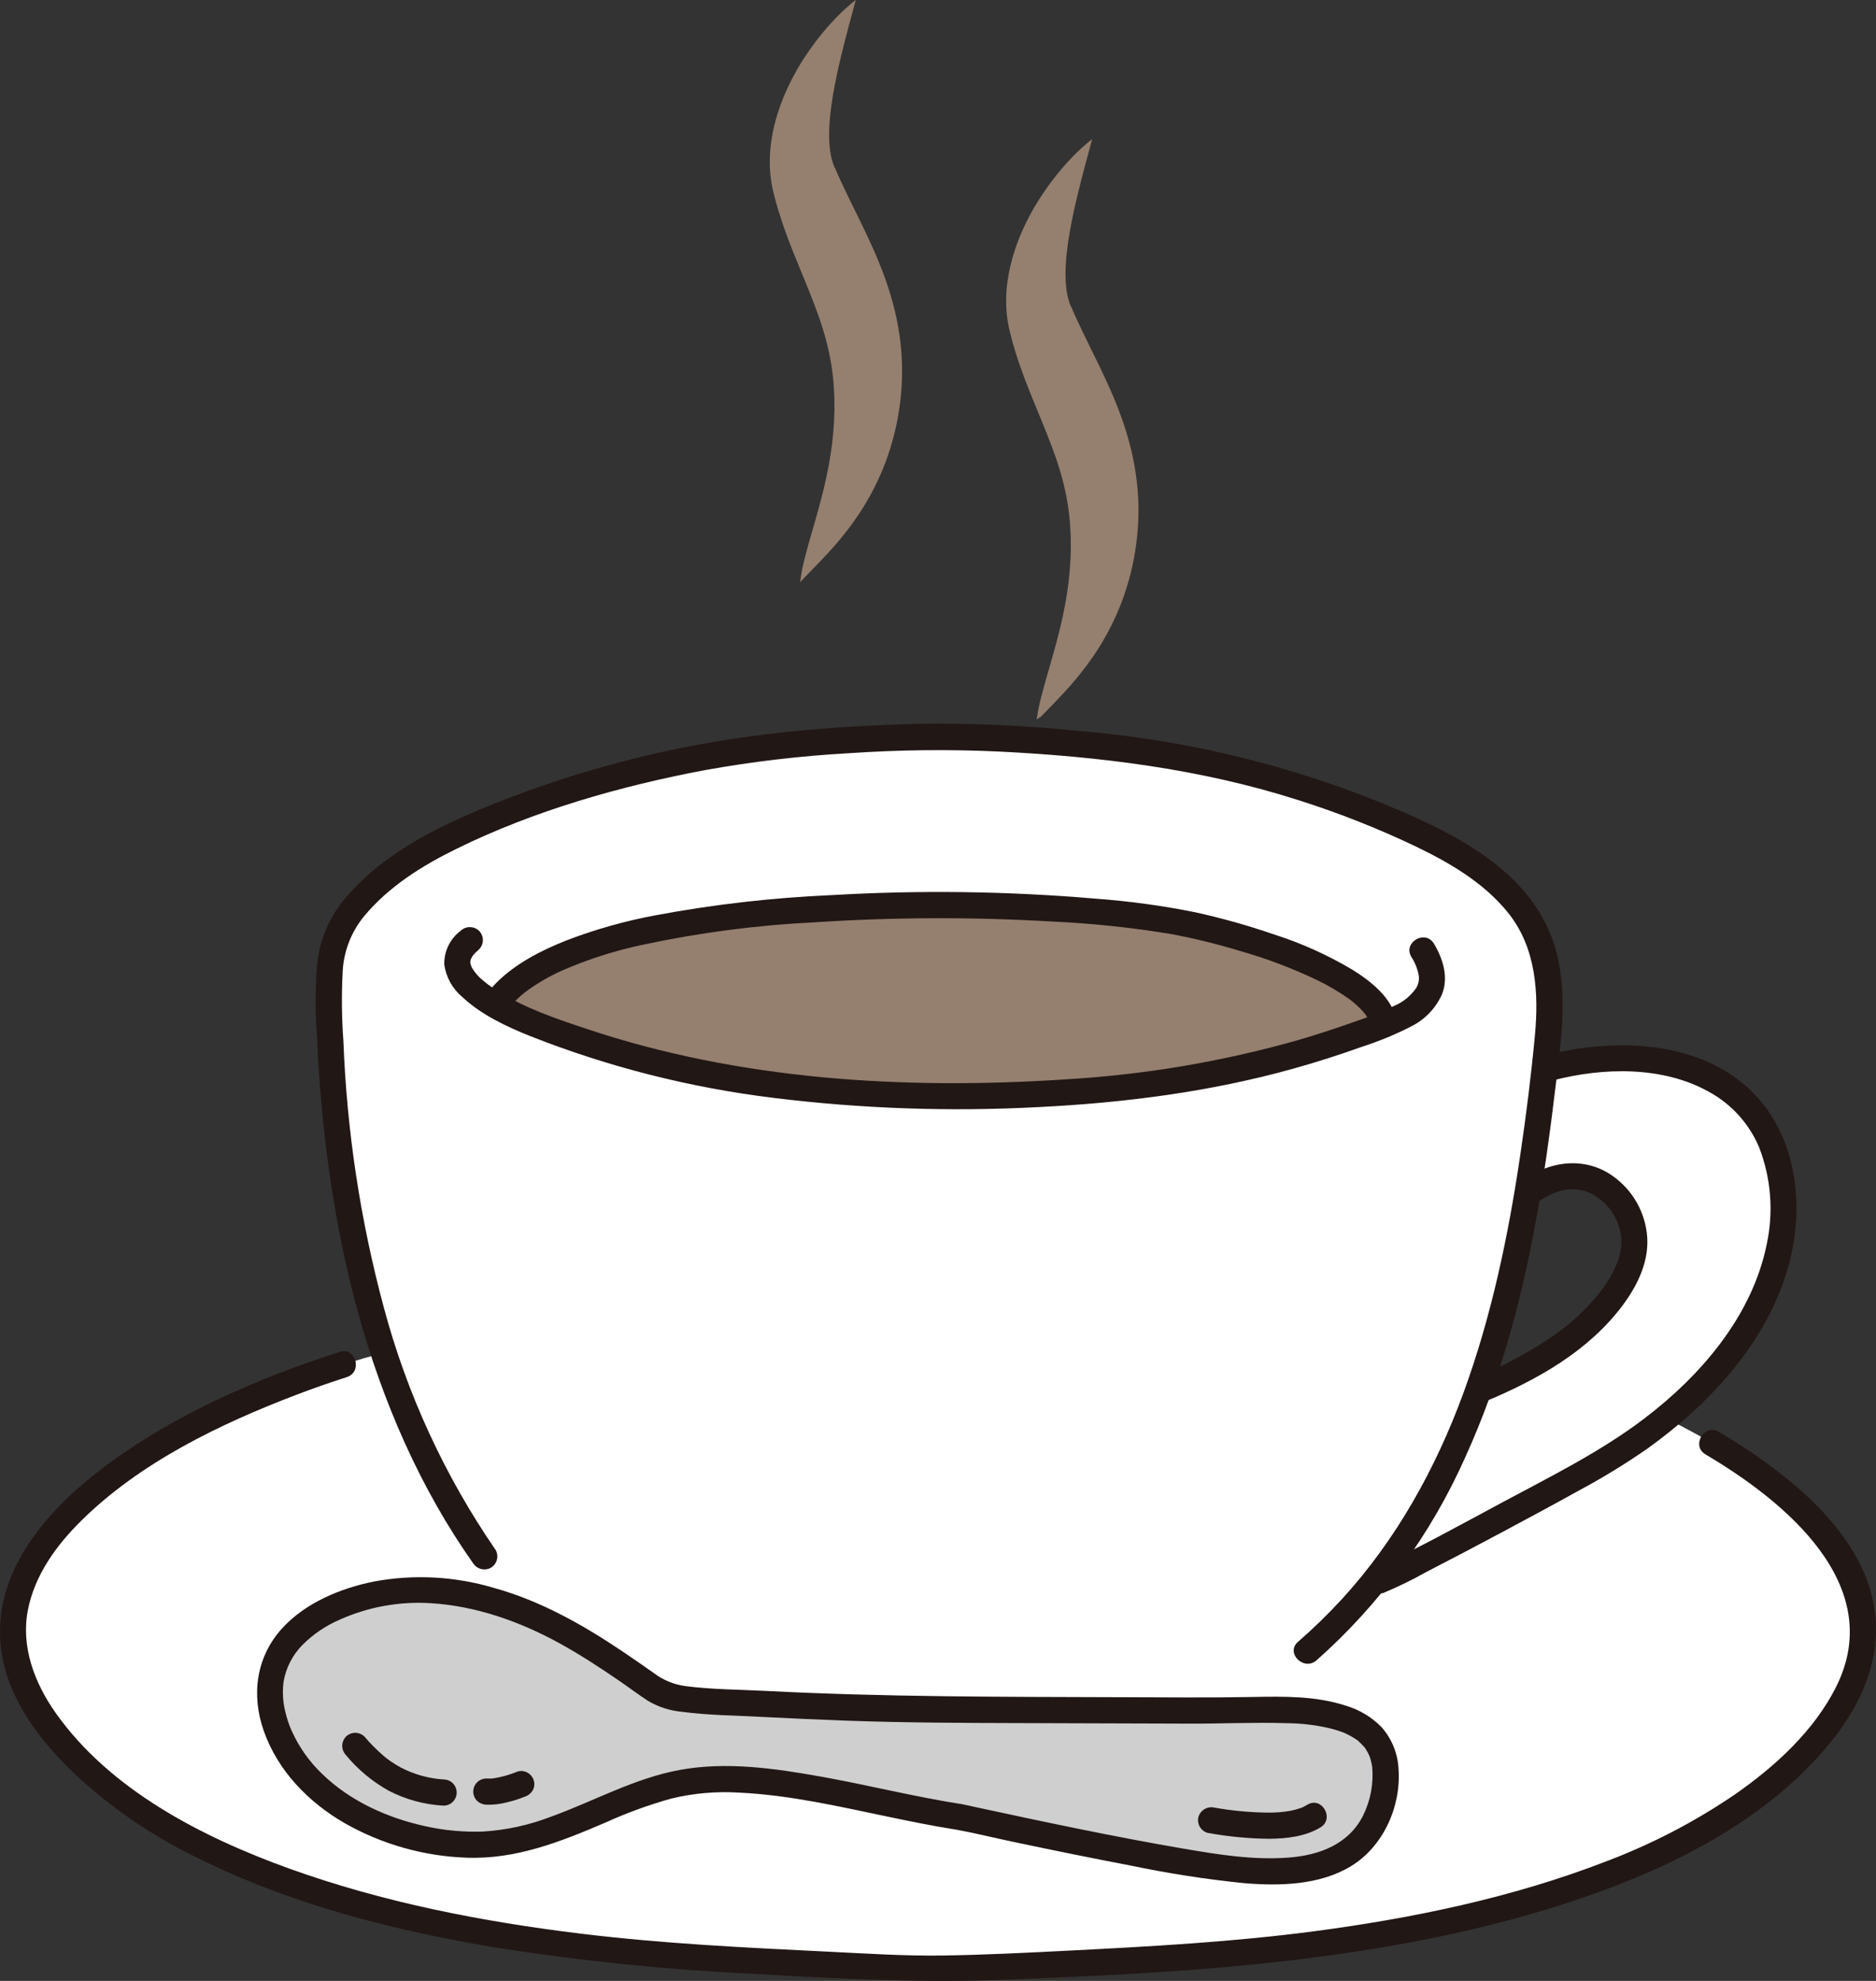
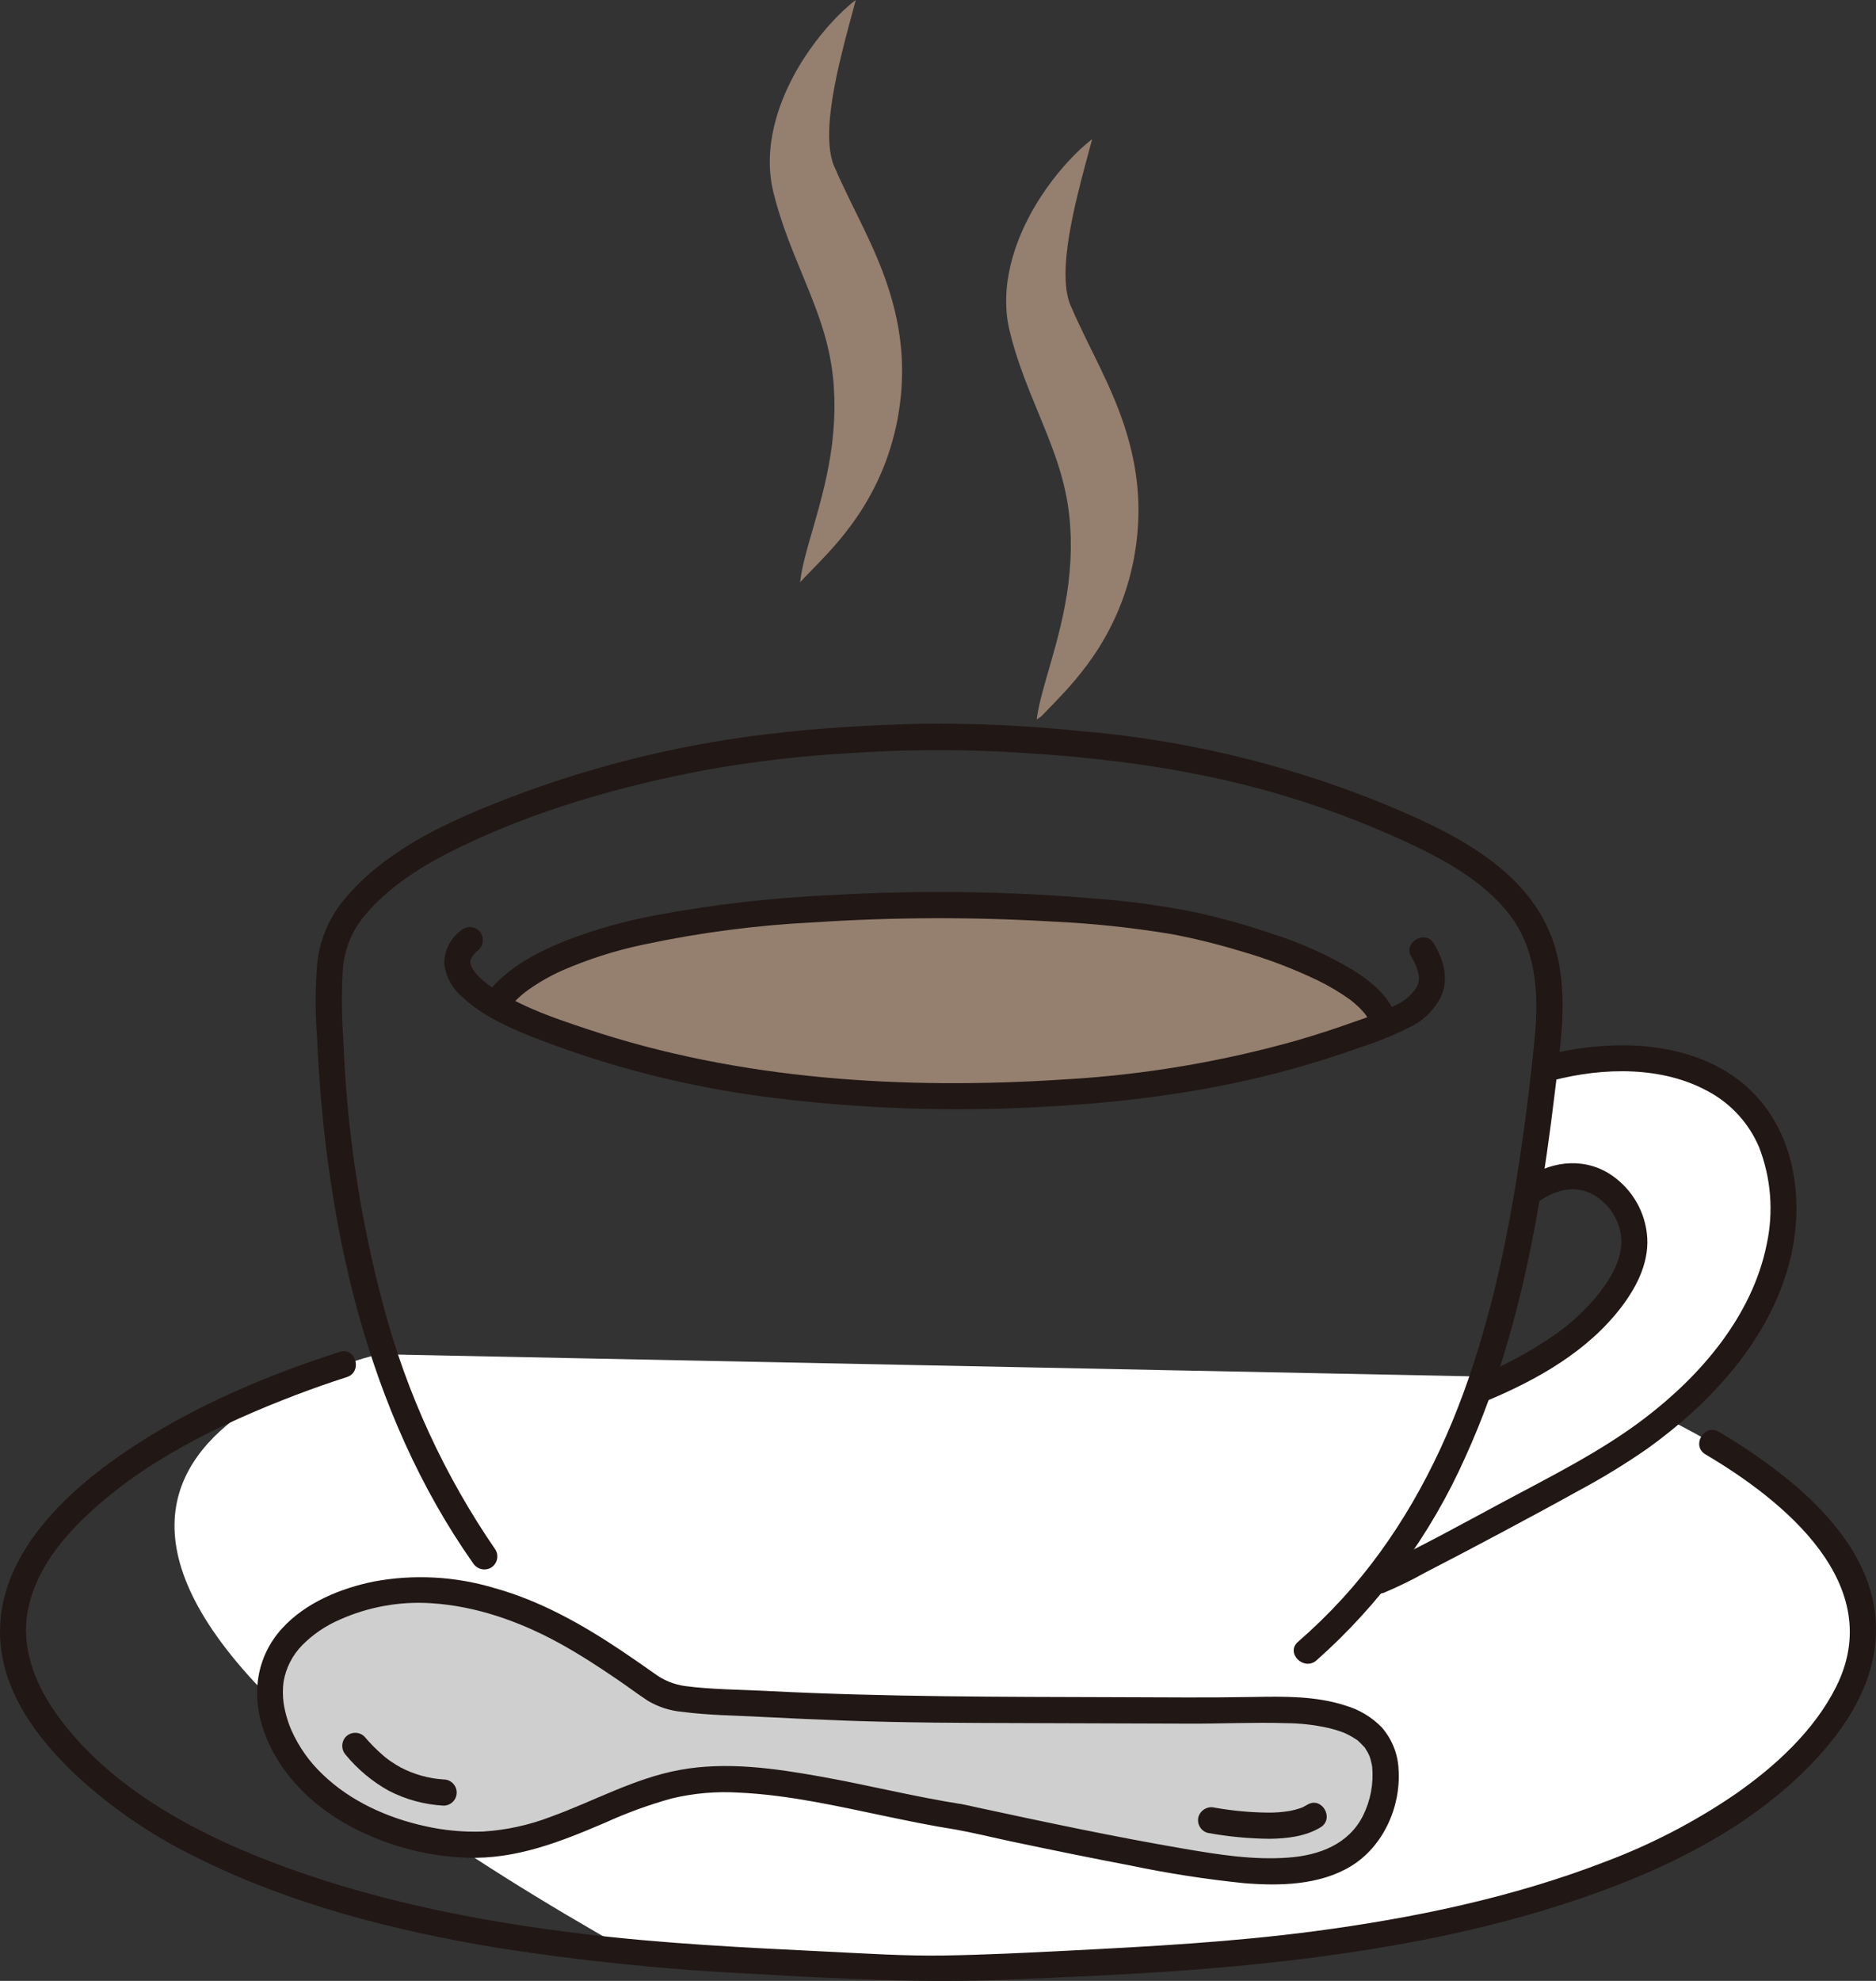
<svg xmlns="http://www.w3.org/2000/svg" width="72" height="76" viewBox="0 0 72 76" fill="none">
  <rect x="0" y="0" width="72" height="76" fill="#333333" stroke="none" />
  <g clip-path="url(#clip0_20022_2)">
-     <path d="M60.377 52.884C66.427 55.115 75.178 60.093 69.865 66.539C65.087 72.337 54.819 74.211 47.781 74.899C45.677 75.105 38.709 75.501 36.002 75.529C33.296 75.501 26.327 75.105 24.223 74.899C17.185 74.211 6.916 72.337 2.138 66.539C-4.128 58.937 9.167 53.377 14.523 51.956L60.377 52.884Z" fill="white" />
+     <path d="M60.377 52.884C66.427 55.115 75.178 60.093 69.865 66.539C65.087 72.337 54.819 74.211 47.781 74.899C45.677 75.105 38.709 75.501 36.002 75.529C33.296 75.501 26.327 75.105 24.223 74.899C-4.128 58.937 9.167 53.377 14.523 51.956L60.377 52.884Z" fill="white" />
    <path d="M65.456 55.8C68.472 57.578 72.434 60.797 70.469 64.719C69.624 66.405 68.126 67.773 66.597 68.837C65.052 69.891 63.386 70.757 61.635 71.417C58.053 72.803 54.245 73.592 50.445 74.094C47.306 74.508 44.143 74.679 40.982 74.84C39.396 74.921 37.808 75 36.22 75.025C34.729 75.049 33.229 74.948 31.741 74.876C28.591 74.723 25.432 74.569 22.3 74.188C18.501 73.725 14.697 72.987 11.09 71.686C7.76 70.485 4.217 68.673 2.127 65.705C1.316 64.553 0.794 63.157 1.073 61.758C1.339 60.417 2.168 59.28 3.125 58.337C5.386 56.108 8.421 54.64 11.357 53.519C12.001 53.273 12.652 53.045 13.309 52.835C13.923 52.639 13.66 51.67 13.042 51.867C9.929 52.862 6.814 54.215 4.169 56.154C1.785 57.904 -0.542 60.498 0.112 63.683C0.463 65.391 1.611 66.852 2.842 68.034C4.24 69.341 5.826 70.43 7.549 71.264C11.152 73.065 15.123 74.07 19.08 74.73C22.347 75.24 25.638 75.574 28.941 75.73C32.172 75.916 35.391 76.085 38.627 75.953C41.909 75.817 45.208 75.677 48.476 75.33C52.365 74.918 56.259 74.261 59.989 73.06C63.64 71.885 67.36 70.146 69.94 67.221C71.326 65.651 72.304 63.703 71.913 61.566C71.557 59.617 70.138 58.006 68.651 56.787C67.804 56.101 66.905 55.481 65.963 54.932C65.405 54.603 64.898 55.471 65.456 55.799V55.8Z" fill="#211715" />
    <path d="M36.785 69.704C33.846 69.25 29.828 68.038 26.925 68.293C23.872 68.562 21.532 70.728 18.375 70.776C15.151 70.825 11.282 69.072 10.47 65.816C9.575 62.226 14.068 60.745 16.797 61.027C20.142 61.372 22.376 62.886 25.056 64.773C25.636 65.203 26.511 65.212 27.179 65.252C30.256 65.434 33.429 65.585 36.477 65.597C39.771 65.61 43.356 65.611 46.639 65.632C49.133 65.648 53.929 64.989 53.082 68.939C52.37 72.262 48.833 71.974 45.991 71.526C42.765 71.018 36.836 69.712 36.785 69.704Z" fill="#CFCFCF" />
    <path d="M36.918 69.22C35.1 68.936 33.313 68.485 31.502 68.161C29.732 67.845 27.885 67.578 26.096 67.904C24.349 68.222 22.788 69.108 21.132 69.705C20.304 70.023 19.432 70.214 18.546 70.269C17.798 70.296 17.05 70.228 16.32 70.064C14.874 69.747 13.451 69.109 12.379 68.073C11.877 67.597 11.473 67.028 11.191 66.397C11.042 66.057 10.939 65.698 10.883 65.331C10.866 65.194 10.857 65.056 10.857 64.918C10.857 64.784 10.866 64.649 10.884 64.516C10.975 63.986 11.227 63.496 11.605 63.113C12.016 62.7 12.503 62.37 13.038 62.14C14.138 61.648 15.341 61.431 16.544 61.509C18.267 61.615 19.946 62.21 21.45 63.033C22.239 63.465 22.994 63.957 23.736 64.465C24.114 64.723 24.482 65.002 24.865 65.252C25.266 65.49 25.715 65.635 26.179 65.676C27.191 65.809 28.229 65.817 29.248 65.871C30.348 65.928 31.449 65.977 32.55 66.017C34.739 66.095 36.927 66.102 39.117 66.108C41.287 66.113 43.456 66.12 45.626 66.129C46.87 66.135 48.118 66.072 49.36 66.111C49.897 66.114 50.432 66.174 50.956 66.289C51.08 66.318 51.203 66.35 51.324 66.388C51.382 66.407 51.441 66.427 51.499 66.448C51.527 66.458 51.555 66.469 51.584 66.48C51.672 66.514 51.557 66.467 51.608 66.49C51.708 66.535 51.805 66.585 51.899 66.64C51.948 66.669 51.995 66.7 52.043 66.731C52.159 66.807 52.038 66.712 52.14 66.805C52.217 66.875 52.288 66.947 52.358 67.025C52.434 67.109 52.346 66.989 52.404 67.087C52.435 67.142 52.471 67.193 52.501 67.249C52.513 67.272 52.579 67.421 52.541 67.324C52.563 67.379 52.582 67.436 52.599 67.493C52.615 67.55 52.631 67.612 52.644 67.672C52.651 67.704 52.656 67.735 52.661 67.766C52.677 67.858 52.661 67.747 52.666 67.805C52.72 68.444 52.598 69.086 52.312 69.661C51.758 70.76 50.632 71.181 49.449 71.269C48.088 71.37 46.752 71.153 45.426 70.926C42.765 70.471 40.122 69.909 37.484 69.341C37.295 69.3 37.107 69.253 36.918 69.219C36.652 69.153 36.38 69.307 36.3 69.57C36.229 69.836 36.385 70.111 36.651 70.187C37.394 70.321 38.131 70.506 38.87 70.661C40.376 70.978 41.882 71.287 43.392 71.574C44.832 71.875 46.287 72.101 47.751 72.25C49.114 72.362 50.637 72.33 51.843 71.602C53.087 70.849 53.774 69.317 53.676 67.882C53.65 67.286 53.421 66.717 53.028 66.269C52.643 65.875 52.163 65.588 51.635 65.435C50.511 65.067 49.269 65.083 48.101 65.106C46.405 65.138 44.709 65.12 43.012 65.115C38.471 65.1 33.936 65.109 29.4 64.874C28.373 64.821 27.319 64.822 26.298 64.688C25.86 64.629 25.445 64.456 25.093 64.188C24.695 63.909 24.297 63.632 23.895 63.361C22.366 62.334 20.747 61.418 18.96 60.923C17.466 60.477 15.887 60.392 14.354 60.676C13.067 60.936 11.719 61.492 10.821 62.481C9.827 63.577 9.638 65.035 10.124 66.41C10.666 67.945 11.839 69.147 13.234 69.951C14.661 70.76 16.262 71.214 17.902 71.272C19.804 71.344 21.523 70.658 23.238 69.924C24.056 69.552 24.901 69.245 25.766 69.003C26.616 68.798 27.492 68.721 28.365 68.776C30.285 68.865 32.176 69.302 34.049 69.693C34.913 69.873 35.778 70.052 36.65 70.188C36.916 70.253 37.187 70.1 37.268 69.838C37.34 69.571 37.184 69.296 36.918 69.22Z" fill="#211715" />
    <path d="M13.278 67.338C13.733 67.887 14.285 68.348 14.908 68.697C15.564 69.039 16.286 69.236 17.025 69.275C17.302 69.275 17.527 69.05 17.527 68.773C17.527 68.496 17.302 68.271 17.025 68.271C16.448 68.234 15.885 68.076 15.373 67.808C15.242 67.735 15.114 67.656 14.99 67.571C14.964 67.553 14.938 67.534 14.912 67.515C14.915 67.517 14.809 67.438 14.847 67.468C14.889 67.5 14.792 67.424 14.784 67.417C14.753 67.391 14.721 67.365 14.691 67.338C14.439 67.12 14.204 66.882 13.989 66.627C13.792 66.433 13.476 66.433 13.279 66.627C13.088 66.825 13.088 67.139 13.279 67.337L13.278 67.338Z" fill="#211715" />
-     <path d="M18.666 69.239C18.937 69.248 19.208 69.216 19.47 69.145C19.697 69.092 19.921 69.021 20.137 68.933C20.262 68.894 20.368 68.813 20.438 68.703C20.578 68.464 20.497 68.157 20.257 68.017C20.141 67.946 20.001 67.928 19.87 67.966C19.552 68.097 19.219 68.189 18.878 68.238L19.012 68.22C18.897 68.237 18.782 68.241 18.667 68.235C18.389 68.234 18.164 68.458 18.163 68.735C18.163 68.869 18.216 68.998 18.311 69.092C18.408 69.182 18.534 69.234 18.667 69.239L18.666 69.239Z" fill="#211715" />
    <path d="M46.348 70.32C47.129 70.463 47.922 70.539 48.716 70.547C49.383 70.54 50.101 70.461 50.681 70.108C51.232 69.772 50.728 68.903 50.174 69.241C50.121 69.273 50.066 69.301 50.012 69.33C49.958 69.354 49.954 69.357 49.999 69.338C49.969 69.35 49.938 69.361 49.907 69.372C49.773 69.418 49.637 69.453 49.499 69.479C49.22 69.525 48.936 69.547 48.653 69.543C47.969 69.535 47.288 69.471 46.615 69.352C46.349 69.287 46.078 69.441 45.997 69.703C45.926 69.97 46.082 70.244 46.348 70.32L46.348 70.32Z" fill="#211715" />
-     <path d="M18.585 59.714C14.291 53.625 12.795 45.876 12.629 38.552C12.61 37.715 12.614 36.861 12.874 36.065C13.329 34.672 15.047 33.348 16.324 32.627C19.529 30.818 25.292 29.042 30.344 28.573C32.309 28.39 34.185 28.283 36.02 28.256C37.855 28.283 39.731 28.39 41.695 28.573C45.329 28.877 48.899 29.712 52.291 31.05C54.607 31.979 57.626 33.239 58.835 35.572C59.517 36.89 59.549 38.446 59.393 39.92C58.502 48.367 56.96 57.462 50.172 63.346L18.585 59.714Z" fill="white" />
    <path d="M20.186 39.142C19.778 38.968 19.382 38.769 18.998 38.547C21.132 35.504 29.192 34.972 32.461 34.818C36.12 34.645 40.424 34.677 44.704 35.289C46.415 35.533 52.74 37.121 53.121 39.304C49.726 40.63 46.158 41.465 42.526 41.782C40.636 41.958 38.744 42.047 36.851 42.049C34.959 42.044 33.067 41.955 31.175 41.782C27.543 41.465 23.975 40.631 20.579 39.305C20.462 39.26 20.328 39.204 20.186 39.142Z" fill="#957F6E" />
    <path d="M68.35 47.542C67.772 51.177 64.669 54.198 61.721 55.964C59.837 57.094 53.492 60.435 52.962 60.63C52.962 60.63 52.847 60.672 52.655 60.744C54.379 58.578 55.708 56.045 56.715 53.35L56.899 53.273C59.021 52.395 61.623 50.88 62.548 48.592C63.409 46.461 61.02 43.944 58.719 45.723C58.991 44.131 59.18 42.547 59.299 41.01L59.465 40.967C61.477 40.438 63.806 40.44 65.589 41.321C67.125 42.081 68.254 43.495 68.424 45.786C68.467 46.373 68.442 46.961 68.35 47.542Z" fill="white" />
    <path d="M17.676 35.713C17.27 36.019 17.037 36.503 17.052 37.011C17.121 37.495 17.367 37.937 17.743 38.251C18.481 38.94 19.437 39.385 20.364 39.757C23.368 40.941 26.511 41.736 29.717 42.125C33.076 42.538 36.464 42.655 39.844 42.475C43.146 42.313 46.434 41.892 49.624 41.004C50.504 40.759 51.373 40.482 52.234 40.173C52.897 39.961 53.542 39.696 54.162 39.379C54.686 39.117 55.104 38.682 55.343 38.148C55.603 37.49 55.381 36.785 55.034 36.205C54.703 35.651 53.834 36.155 54.167 36.712C54.307 36.926 54.403 37.167 54.45 37.419C54.475 37.586 54.442 37.757 54.355 37.902C54.145 38.209 53.85 38.449 53.506 38.592C53.007 38.829 52.492 39.035 51.967 39.207C51.26 39.46 50.546 39.691 49.826 39.903C46.907 40.732 43.906 41.238 40.877 41.412C34.713 41.817 28.367 41.44 22.479 39.463C21.265 39.056 20.187 38.694 19.114 38.029C18.911 37.908 18.718 37.77 18.538 37.617C18.375 37.487 18.236 37.329 18.127 37.151C18.108 37.118 18.09 37.084 18.074 37.049C18.117 37.148 18.06 36.982 18.053 36.962C18.02 36.825 18.062 37.065 18.051 36.926C18.05 36.898 18.051 36.87 18.054 36.841C18.045 36.897 18.045 36.906 18.052 36.868C18.062 36.832 18.07 36.797 18.084 36.761C18.05 36.852 18.131 36.685 18.143 36.666C18.216 36.577 18.298 36.495 18.387 36.422C18.581 36.225 18.581 35.91 18.387 35.713C18.189 35.522 17.875 35.522 17.676 35.713Z" fill="#211715" />
    <path d="M19.019 59.462C17.066 56.623 15.613 53.471 14.725 50.142C13.829 46.809 13.31 43.386 13.179 39.937C13.114 39.041 13.105 38.143 13.153 37.246C13.198 36.479 13.485 35.745 13.974 35.152C14.92 34.011 16.207 33.21 17.523 32.564C20.507 31.098 23.796 30.163 27.054 29.547C28.881 29.218 30.727 29.001 32.581 28.898C34.505 28.766 36.435 28.745 38.362 28.835C42.236 29.028 46.083 29.503 49.79 30.685C51.348 31.176 52.87 31.776 54.345 32.479C55.654 33.11 56.97 33.88 57.889 35.031C58.956 36.366 59.062 38.102 58.908 39.739C58.764 41.275 58.571 42.809 58.344 44.334C57.885 47.432 57.239 50.519 56.158 53.464C55.101 56.343 53.586 59.077 51.505 61.348C50.973 61.927 50.409 62.476 49.815 62.992C49.327 63.417 50.04 64.125 50.526 63.702C52.962 61.544 54.907 58.889 56.232 55.918C57.57 52.983 58.404 49.853 58.974 46.686C59.265 45.077 59.489 43.457 59.683 41.834C59.888 40.11 60.175 38.333 59.757 36.618C58.965 33.378 55.623 31.862 52.81 30.721C49.157 29.266 45.307 28.363 41.387 28.042C39.395 27.837 37.393 27.745 35.39 27.767C33.4 27.816 31.399 27.93 29.422 28.17C25.843 28.599 22.334 29.493 18.985 30.828C17.599 31.385 16.208 32.008 14.991 32.886C14.297 33.366 13.674 33.941 13.14 34.594C12.594 35.288 12.257 36.125 12.171 37.005C12.097 37.922 12.095 38.844 12.166 39.762C12.205 40.662 12.265 41.56 12.347 42.458C12.507 44.238 12.765 46.009 13.12 47.761C13.834 51.24 14.994 54.655 16.75 57.753C17.181 58.514 17.648 59.252 18.152 59.968C18.297 60.201 18.599 60.281 18.84 60.148C19.077 60.007 19.157 59.701 19.02 59.461L19.019 59.462Z" fill="#211715" />
    <path d="M19.458 38.764C19.471 38.745 19.485 38.727 19.498 38.709C19.546 38.646 19.454 38.764 19.504 38.703C19.534 38.667 19.563 38.632 19.594 38.597C19.667 38.514 19.742 38.435 19.822 38.358C19.962 38.221 20.112 38.094 20.271 37.979C20.671 37.696 21.097 37.451 21.543 37.249C22.554 36.806 23.609 36.468 24.689 36.242C26.86 35.778 29.065 35.492 31.282 35.384C34.303 35.187 37.334 35.177 40.356 35.354C41.899 35.423 43.437 35.585 44.961 35.838C45.841 36.004 46.712 36.218 47.57 36.478C48.599 36.77 49.601 37.148 50.566 37.61C51.003 37.822 51.421 38.07 51.816 38.353C51.841 38.37 51.864 38.388 51.886 38.408C51.922 38.438 51.959 38.468 51.994 38.498C52.073 38.567 52.15 38.638 52.223 38.713C52.286 38.778 52.347 38.846 52.404 38.917C52.44 38.962 52.39 38.9 52.387 38.896C52.402 38.917 52.418 38.938 52.432 38.96C52.456 38.998 52.481 39.035 52.504 39.074C52.526 39.113 52.544 39.151 52.565 39.189C52.611 39.273 52.543 39.114 52.572 39.202C52.599 39.279 52.62 39.358 52.637 39.438C52.713 39.704 52.988 39.86 53.255 39.789C53.519 39.71 53.673 39.438 53.606 39.172C53.44 38.296 52.632 37.661 51.922 37.215C50.963 36.643 49.942 36.183 48.877 35.844C47.892 35.505 46.887 35.223 45.869 35C44.603 34.745 43.323 34.571 42.035 34.477C38.666 34.189 35.281 34.145 31.906 34.343C29.645 34.441 27.393 34.699 25.169 35.115C23.992 35.332 22.838 35.658 21.721 36.087C20.758 36.473 19.801 36.958 19.059 37.698C18.888 37.871 18.731 38.058 18.589 38.256C18.451 38.496 18.532 38.801 18.77 38.943C19.01 39.076 19.313 38.997 19.457 38.763L19.458 38.764Z" fill="#211715" />
    <path d="M59.599 41.451C61.534 40.948 63.8 40.899 65.563 41.875C66.439 42.345 67.127 43.101 67.514 44.017C67.972 45.201 68.074 46.493 67.807 47.734C67.252 50.485 65.276 52.781 63.09 54.437C61.427 55.697 59.524 56.641 57.691 57.623C56.109 58.471 54.529 59.348 52.904 60.112C52.868 60.128 52.832 60.144 52.797 60.161C52.69 60.213 52.921 60.113 52.829 60.147C52.567 60.227 52.413 60.498 52.478 60.765C52.554 61.031 52.829 61.187 53.096 61.115C53.656 60.88 54.202 60.613 54.732 60.316C55.696 59.819 56.657 59.315 57.614 58.803C58.609 58.272 59.603 57.738 60.588 57.191C61.498 56.704 62.379 56.166 63.226 55.578C65.634 53.851 67.834 51.484 68.642 48.567C69.344 46.032 68.888 43.043 66.677 41.399C64.84 40.032 62.315 39.903 60.139 40.304C59.868 40.354 59.6 40.415 59.333 40.484C58.708 40.647 58.973 41.615 59.6 41.452L59.599 41.451Z" fill="#211715" />
    <path d="M58.973 46.157C59.603 45.681 60.378 45.443 61.082 45.799C61.685 46.114 62.102 46.696 62.207 47.367C62.328 48.18 61.878 48.959 61.397 49.589C60.839 50.292 60.168 50.899 59.413 51.386C58.579 51.938 57.692 52.409 56.766 52.789C56.504 52.87 56.35 53.14 56.415 53.406C56.49 53.672 56.765 53.829 57.033 53.757C58.992 52.941 60.94 51.845 62.243 50.126C62.854 49.319 63.335 48.34 63.204 47.304C63.087 46.353 62.542 45.506 61.724 45.005C60.677 44.38 59.413 44.574 58.466 45.289C58.233 45.434 58.154 45.735 58.285 45.976C58.427 46.214 58.733 46.294 58.973 46.156V46.157Z" fill="#211715" />
    <path d="M32.844 -7.00082e-05C32.844 -7.00082e-05 32.743 0.374 32.567 1.03C32.482 1.353 32.379 1.74 32.275 2.178C32.168 2.615 32.062 3.106 31.973 3.624C31.886 4.142 31.819 4.694 31.822 5.218C31.825 5.478 31.845 5.73 31.887 5.952C31.91 6.062 31.938 6.165 31.968 6.259C31.984 6.305 32.001 6.35 32.02 6.391C32.029 6.413 32.039 6.433 32.048 6.452L32.055 6.467L32.059 6.475L32.06 6.478C32.062 6.482 32.053 6.455 32.058 6.47L32.084 6.53L32.135 6.65L32.16 6.71L32.183 6.76C32.215 6.828 32.246 6.896 32.277 6.964C32.343 7.108 32.413 7.254 32.485 7.402C32.626 7.699 32.779 8.005 32.935 8.324C33.247 8.961 33.581 9.651 33.873 10.417C34.164 11.18 34.406 12.025 34.528 12.897C34.589 13.333 34.621 13.772 34.622 14.205C34.623 14.64 34.596 15.054 34.543 15.477L34.525 15.608C34.519 15.651 34.513 15.693 34.503 15.75C34.486 15.856 34.468 15.962 34.451 16.067C34.413 16.263 34.373 16.455 34.324 16.643C34.231 17.019 34.118 17.378 33.992 17.715C33.739 18.391 33.433 18.98 33.12 19.481C32.807 19.984 32.485 20.4 32.192 20.75C31.897 21.098 31.631 21.381 31.409 21.61C31.187 21.839 31.012 22.019 30.893 22.142C30.774 22.27 30.71 22.338 30.71 22.338C30.71 22.338 30.713 22.313 30.719 22.265C30.724 22.216 30.732 22.144 30.748 22.052C30.779 21.867 30.835 21.597 30.924 21.266C31.094 20.603 31.39 19.698 31.635 18.665C31.757 18.148 31.864 17.599 31.935 17.029C31.969 16.744 31.994 16.454 32.01 16.16C32.018 16.014 32.021 15.865 32.026 15.717C32.025 15.566 32.023 15.414 32.022 15.26C32.012 14.977 31.994 14.669 31.959 14.378C31.925 14.083 31.875 13.79 31.811 13.495C31.684 12.907 31.496 12.314 31.258 11.693C31.023 11.071 30.742 10.421 30.466 9.731C30.327 9.386 30.192 9.03 30.065 8.665C30.003 8.483 29.943 8.298 29.885 8.111C29.856 8.021 29.826 7.915 29.799 7.818L29.777 7.744L29.761 7.68L29.728 7.552L29.683 7.381C29.667 7.318 29.652 7.254 29.64 7.191C29.614 7.064 29.595 6.939 29.58 6.815C29.549 6.568 29.54 6.329 29.545 6.099C29.554 5.641 29.621 5.224 29.71 4.844C29.892 4.085 30.166 3.464 30.447 2.931C30.731 2.398 31.032 1.957 31.312 1.586C31.595 1.216 31.859 0.916 32.087 0.682C32.314 0.447 32.504 0.277 32.636 0.165C32.769 0.053 32.844 -0 32.844 -0L32.844 -7.00082e-05Z" fill="#957F6E" />
    <path d="M39.79 27.605C39.796 27.557 39.803 27.485 39.82 27.392C39.851 27.207 39.907 26.937 39.995 26.607C40.166 25.943 40.462 25.039 40.707 24.006C40.829 23.489 40.936 22.939 41.007 22.37C41.041 22.085 41.066 21.795 41.082 21.501C41.09 21.354 41.093 21.206 41.097 21.058C41.096 20.906 41.095 20.754 41.094 20.6C41.084 20.317 41.066 20.01 41.03 19.718C40.996 19.424 40.947 19.13 40.883 18.836C40.756 18.248 40.568 17.655 40.329 17.033C40.095 16.412 39.814 15.762 39.537 15.071C39.399 14.726 39.264 14.371 39.137 14.006C39.074 13.823 39.014 13.638 38.956 13.452C38.927 13.362 38.898 13.256 38.87 13.159L38.849 13.085L38.832 13.021L38.8 12.893L38.755 12.722C38.738 12.658 38.724 12.594 38.712 12.531C38.686 12.405 38.666 12.279 38.651 12.156C38.621 11.909 38.612 11.669 38.617 11.44C38.626 10.981 38.693 10.565 38.782 10.184C38.964 9.425 39.237 8.804 39.519 8.271C39.803 7.739 40.104 7.298 40.384 6.926C40.666 6.556 40.931 6.257 41.159 6.023C41.385 5.787 41.576 5.618 41.708 5.505C41.841 5.394 41.916 5.34 41.916 5.34C41.916 5.34 41.815 5.714 41.639 6.37C41.554 6.693 41.451 7.079 41.347 7.518C41.24 7.955 41.135 8.446 41.045 8.964C40.958 9.482 40.891 10.034 40.894 10.558C40.897 10.818 40.917 11.07 40.96 11.292C40.982 11.402 41.01 11.505 41.041 11.599C41.056 11.645 41.073 11.69 41.092 11.731C41.101 11.753 41.111 11.772 41.121 11.792L41.127 11.807L41.131 11.814L41.133 11.818C41.134 11.822 41.125 11.794 41.13 11.809L41.156 11.869L41.207 11.989L41.232 12.05L41.255 12.1C41.287 12.167 41.318 12.235 41.349 12.303C41.415 12.448 41.485 12.594 41.557 12.742C41.698 13.039 41.851 13.344 42.007 13.663C42.319 14.3 42.653 14.99 42.945 15.756C43.236 16.52 43.479 17.364 43.6 18.237C43.661 18.672 43.693 19.112 43.695 19.544C43.695 19.98 43.668 20.393 43.615 20.816L43.597 20.948C43.591 20.991 43.585 21.032 43.576 21.09C43.558 21.195 43.541 21.301 43.523 21.406C43.485 21.602 43.445 21.795 43.397 21.983C43.303 22.358 43.19 22.717 43.065 23.055C42.811 23.73 42.506 24.319 42.193 24.821C41.88 25.323 41.557 25.739 41.264 26.089C40.97 26.438 40.703 26.72 40.481 26.949C40.259 27.178 40.084 27.359 39.966 27.482" fill="#957F6E" />
  </g>
  <defs>
    <clipPath id="clip0_20022_2">
      <rect width="72" height="76" fill="white" />
    </clipPath>
  </defs>
</svg>